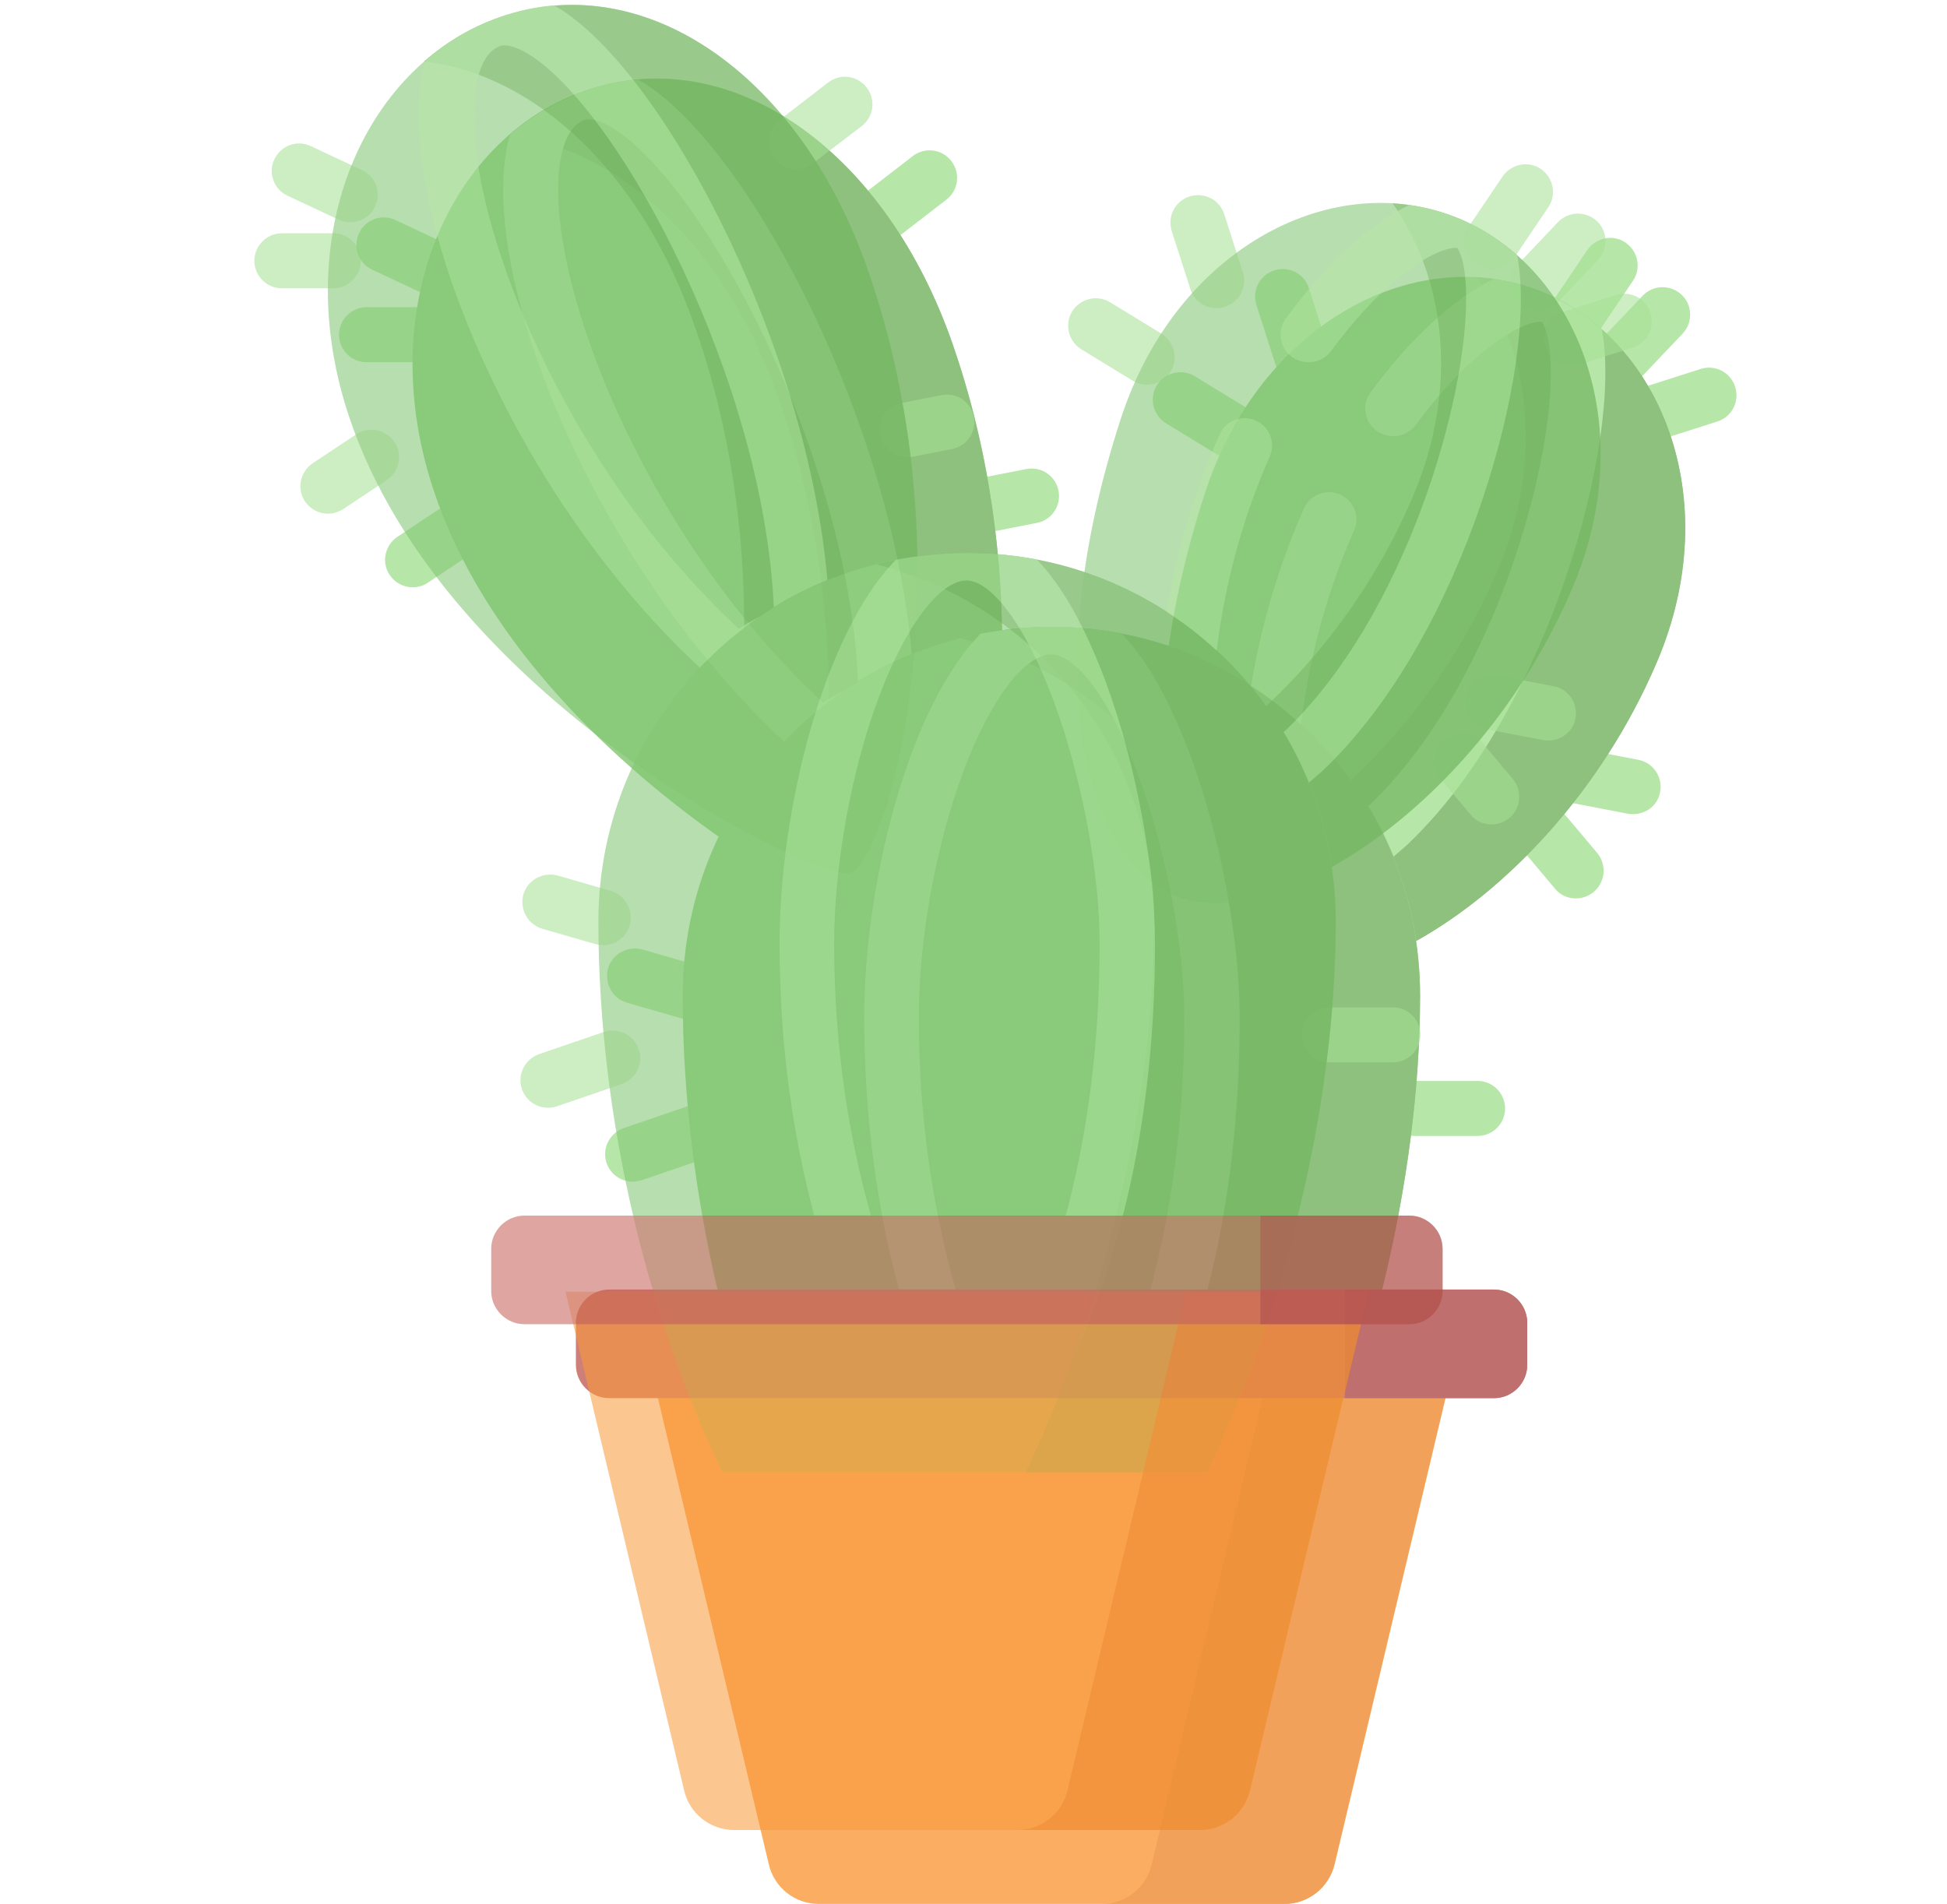
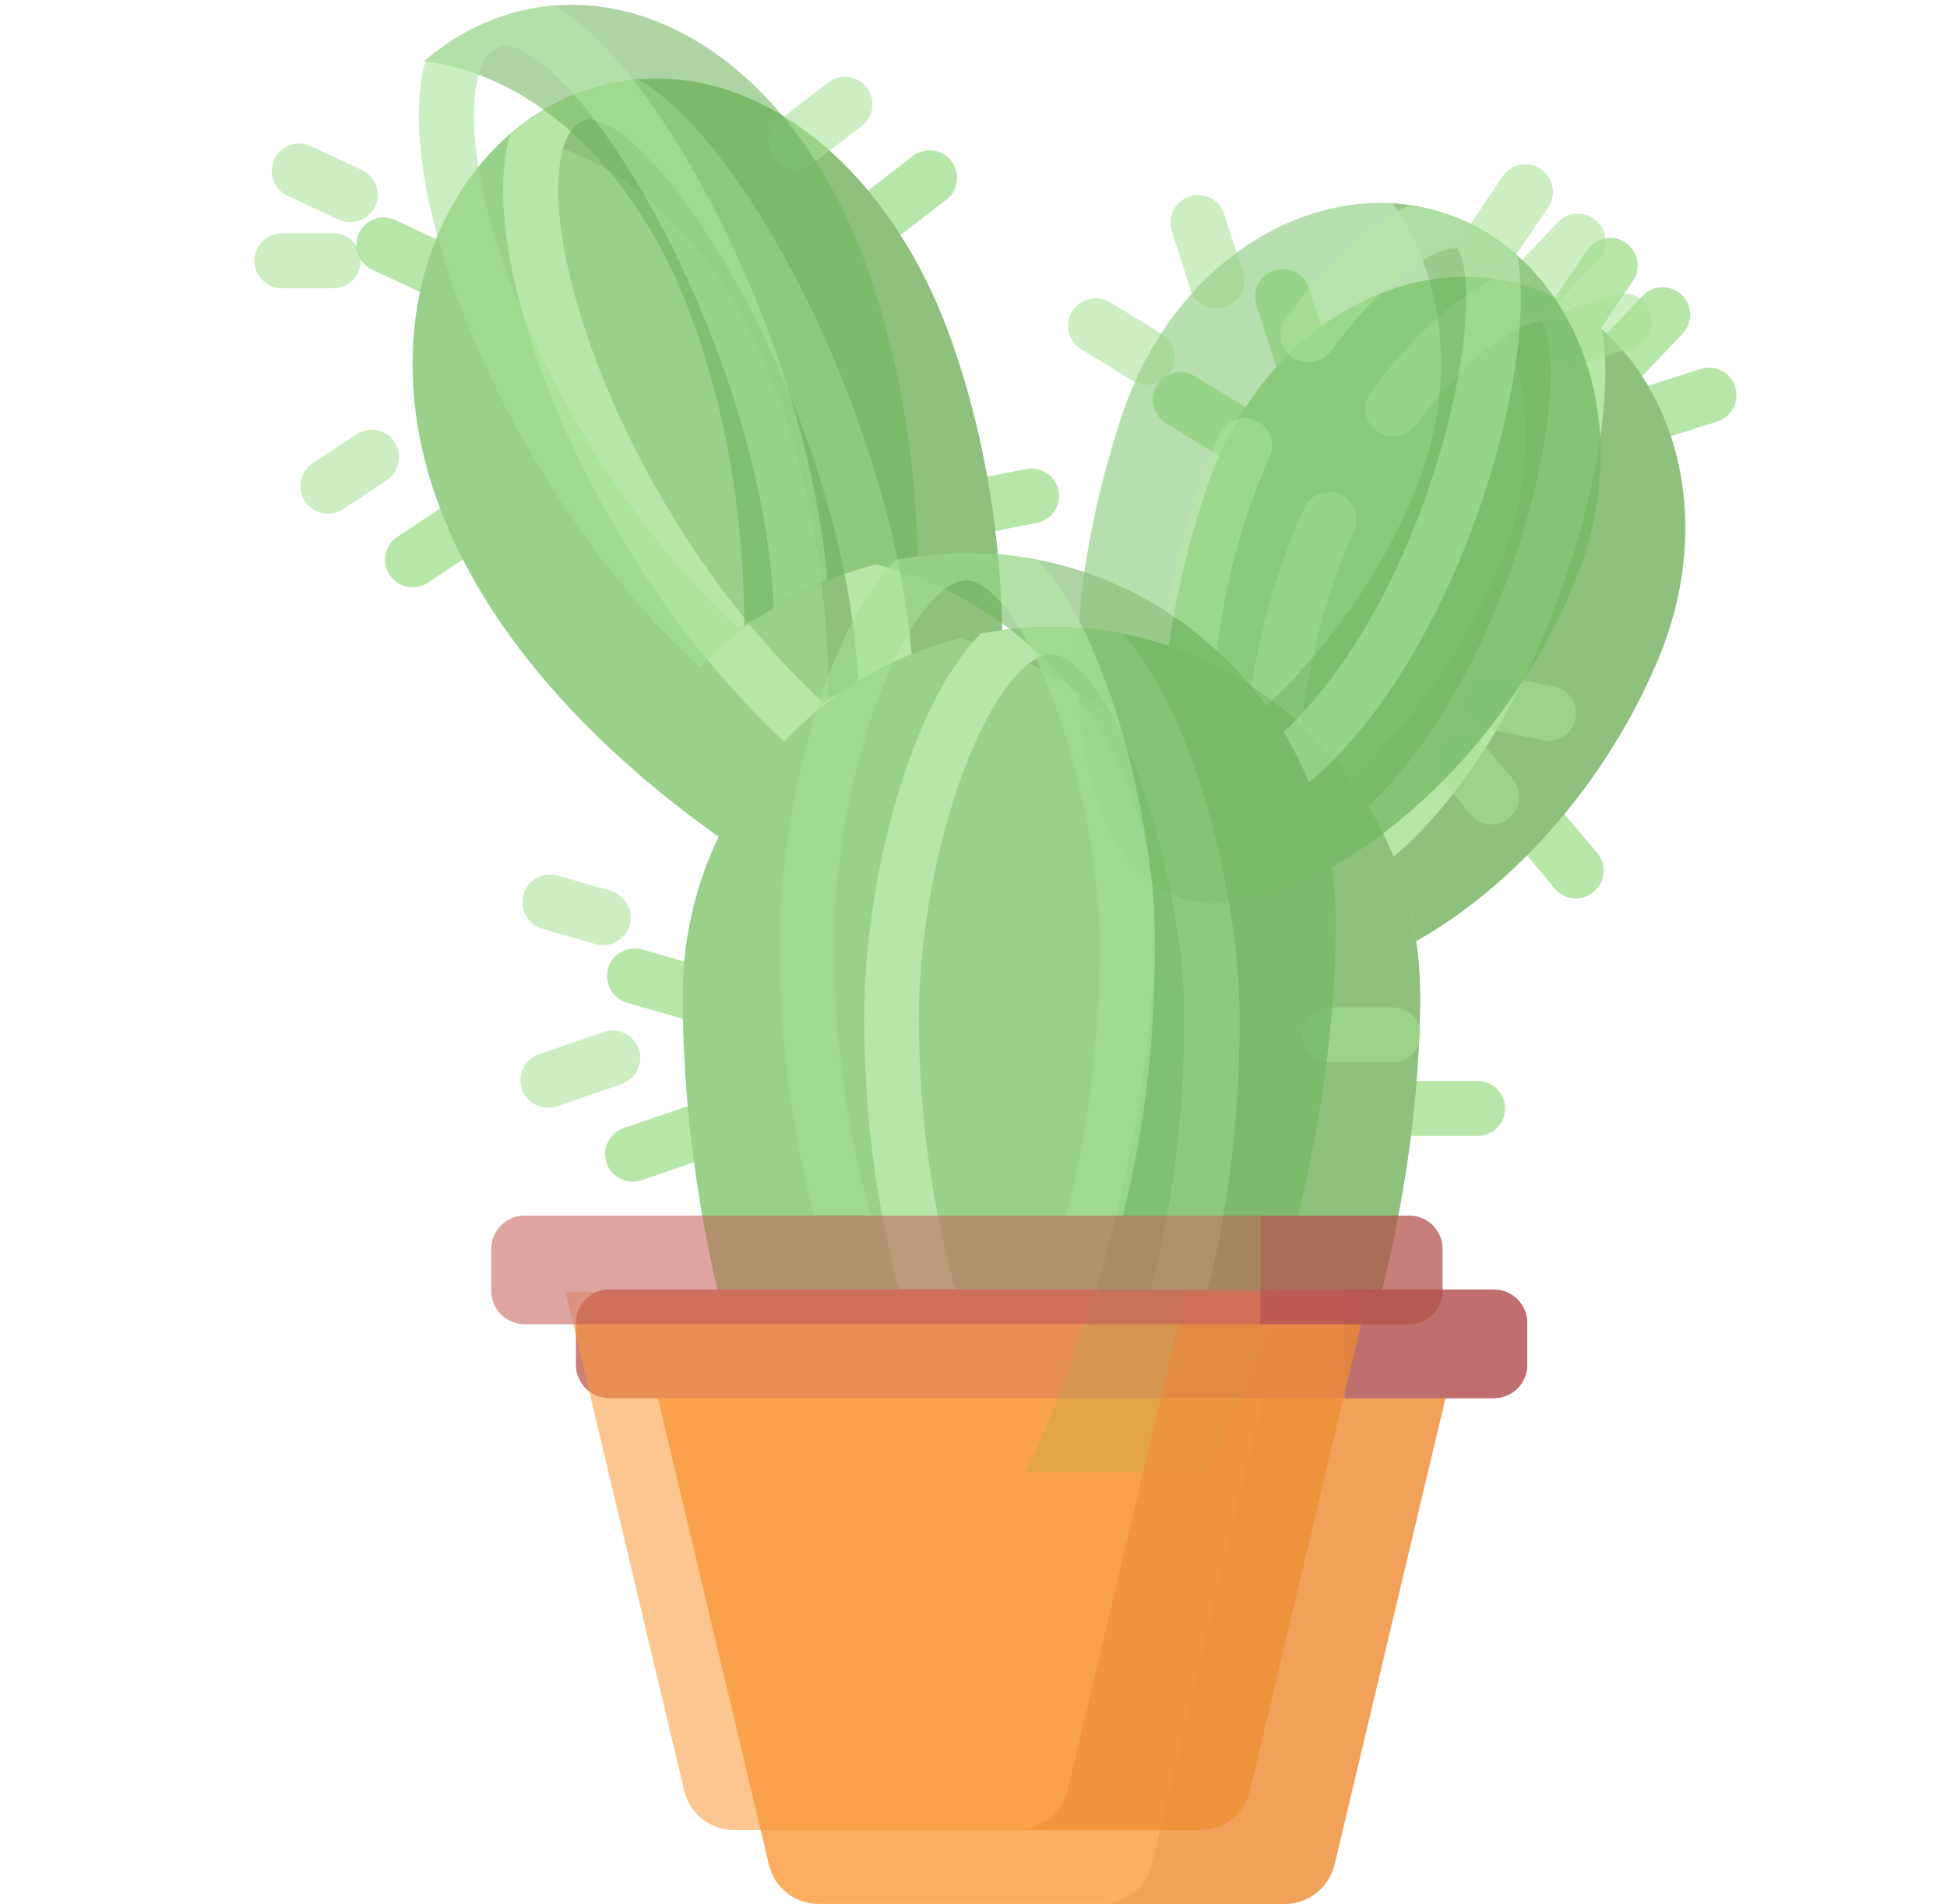
<svg xmlns="http://www.w3.org/2000/svg" version="1.1" id="Livello_1" x="0px" y="0px" viewBox="0 0 545 533" style="enable-background:new 0 0 545 533;" xml:space="preserve">
  <style type="text/css">
	.st0{opacity:0.8;}
	.st1{fill:#A5E094;}
	.st2{fill:#80C56E;}
	.st3{fill:#70B25D;}
	.st4{fill:#FA9A39;}
	.st5{fill:#ED8A2F;}
	.st6{fill:#C35F58;}
	.st7{fill:#AF4B48;}
	.st8{opacity:0.7;}
	.st9{opacity:0.7;fill:#80C56E;enable-background:new    ;}
	.st10{opacity:0.7;fill:#70B25D;enable-background:new    ;}
	.st11{opacity:0.7;fill:#FA9A39;enable-background:new    ;}
	.st12{opacity:0.7;fill:#ED8A2F;enable-background:new    ;}
	.st13{opacity:0.7;fill:#C35F58;enable-background:new    ;}
	.st14{opacity:0.7;fill:#AF4B48;enable-background:new    ;}
	.st15{opacity:0.7;fill:#A5E094;enable-background:new    ;}
</style>
  <g id="Livello_1_1_" class="st0">
    <g>
      <path class="st1" d="M246.6,68c-2.3,0-4.6-1-6.1-3c-2.6-3.4-2-8.2,1.4-10.8l13.6-10.5c3.4-2.6,8.2-2,10.8,1.4    c2.6,3.4,2,8.2-1.4,10.8l-13.6,10.5C249.9,67.5,248.3,68,246.6,68z" />
      <path class="st1" d="M121.8,82.9c-1.1,0-2.2-0.2-3.3-0.7l-14.3-6.7c-3.9-1.8-5.5-6.4-3.7-10.2c1.8-3.9,6.4-5.5,10.2-3.7l14.3,6.7    c3.9,1.8,5.5,6.4,3.7,10.2C127.5,81.2,124.7,82.9,121.8,82.9z" />
-       <path class="st1" d="M117,101.4h-14.4c-4.3,0-7.7-3.5-7.7-7.7s3.5-7.7,7.7-7.7H117c4.3,0,7.7,3.5,7.7,7.7S121.2,101.4,117,101.4z" />
      <path class="st1" d="M115.5,164.4c-2.5,0-4.9-1.2-6.4-3.4c-2.4-3.5-1.4-8.3,2.1-10.7l12.2-8.1c3.5-2.4,8.3-1.4,10.7,2.1    s1.4,8.3-2.1,10.7l-12.2,8.1C118.5,164,117,164.4,115.5,164.4z" />
      <path class="st1" d="M277.6,148.7c-3.6,0-6.8-2.6-7.6-6.2c-0.8-4.2,1.9-8.2,6.1-9l11.2-2.2c4.2-0.8,8.2,1.9,9,6.1    c0.8,4.2-1.9,8.2-6.1,9l-11.2,2.2C278.6,148.6,278.1,148.7,277.6,148.7z" />
      <path class="st1" d="M364.2,107c-3.3,0-6.3-2.1-7.3-5.4l-5.2-16.2c-1.3-4.1,0.9-8.4,5-9.7s8.4,0.9,9.7,5l5.2,16.2    c1.3,4.1-0.9,8.4-5,9.7C365.8,106.8,365,107,364.2,107z" />
      <path class="st1" d="M344.8,128.4c-1.4,0-2.8-0.4-4-1.1l-14.4-8.8c-3.6-2.2-4.8-7-2.6-10.6c2.2-3.6,7-4.8,10.6-2.6l14.4,8.8    c3.6,2.2,4.8,7,2.6,10.6C349.9,127.1,347.4,128.4,344.8,128.4z" />
      <path class="st1" d="M441.1,251.5c-2.2,0-4.4-0.9-5.9-2.8l-8.4-10c-2.7-3.3-2.3-8.1,1-10.9c3.3-2.7,8.1-2.3,10.9,1l8.4,10    c2.7,3.3,2.3,8.1-1,10.9C444.6,250.9,442.9,251.5,441.1,251.5z" />
-       <path class="st1" d="M457.2,227.9c-0.5,0-1,0-1.5-0.1l-15.6-3c-4.2-0.8-6.9-4.9-6.1-9c0.8-4.2,4.9-6.9,9-6.1l15.6,3    c4.2,0.8,6.9,4.9,6.1,9C464.1,225.4,460.8,227.9,457.2,227.9z" />
      <path class="st1" d="M441.4,95.8c-1.5,0-3-0.4-4.3-1.3c-3.5-2.4-4.5-7.2-2.1-10.7l9.3-13.8c2.4-3.5,7.2-4.5,10.7-2.1    s4.5,7.2,2.1,10.7l-9.3,13.8C446.3,94.7,443.9,95.8,441.4,95.8z" />
      <path class="st1" d="M454.1,107.7c-1.9,0-3.8-0.7-5.3-2.1c-3.1-2.9-3.2-7.8-0.3-10.9l11.3-11.9c2.9-3.1,7.8-3.2,10.9-0.3    c3.1,2.9,3.2,7.8,0.3,10.9l-11.3,11.9C458.2,106.9,456.2,107.7,454.1,107.7z" />
      <path class="st1" d="M463.6,123.1c-3.3,0-6.3-2.1-7.3-5.4c-1.3-4.1,0.9-8.4,5-9.7l14.7-4.7c4.1-1.3,8.4,0.9,9.7,5    c1.3,4.1-0.9,8.4-5,9.7l-14.7,4.7C465.1,123,464.3,123.1,463.6,123.1z" />
      <path class="st1" d="M177.1,330.8c-3.2,0-6.2-2-7.3-5.2c-1.4-4,0.8-8.4,4.8-9.8l18.1-6.2c4-1.4,8.4,0.8,9.8,4.8    c1.4,4-0.8,8.4-4.8,9.8l-18.1,6.2C178.7,330.6,177.9,330.8,177.1,330.8z" />
      <path class="st1" d="M192.6,285.3c-0.7,0-1.4-0.1-2.2-0.3l-14.9-4.3c-4.1-1.2-6.4-5.5-5.3-9.6c1.2-4.1,5.5-6.4,9.6-5.3l14.9,4.3    c4.1,1.2,6.4,5.5,5.3,9.6C199,283.1,195.9,285.3,192.6,285.3z" />
      <path class="st1" d="M413.6,318h-17.7c-4.3,0-7.7-3.5-7.7-7.7c0-4.3,3.5-7.7,7.7-7.7h17.7c4.3,0,7.7,3.5,7.7,7.7    S417.9,318,413.6,318z" />
    </g>
    <path class="st2" d="M463.7,185.4c-25.9,60.7-83,96.6-110.2,86.4c-25.8-9.6-39.9-60.7-16.2-133.8c15.4-47.3,58.3-69.8,92.7-56.9   C464.4,93.9,483.5,139.2,463.7,185.4z" />
    <path class="st3" d="M430.1,81.1c-5.4-2-11-3.1-16.6-3.5c14.6,20.7,18.9,51.3,5.6,82.3c-10.1,23.7-25,43.6-41,58.5   c9.4,13,15.9,28.4,18.4,45c24.9-13.9,51.7-41.5,67.3-78C483.5,139.2,464.4,93.9,430.1,81.1z" />
    <path class="st2" d="M266.6,96.1c27.7,79.4,7.5,161.1-4.5,168.9c-6,3.9-113.8-46.3-140.8-128c-17.5-52.9,6.4-101.5,45.9-112.7   C206.6,13.1,248.1,43.1,266.6,96.1z" />
    <path class="st3" d="M232,196.5c13.8-10.5,30.4-17.6,48.5-20c-0.4-24.9-4.3-52.8-13.9-80.3c-18.5-53.1-60-83-99.5-71.8   c-9.2,2.6-17.5,7.2-24.7,13.5c31.4,3.7,60.8,31.3,75.6,73.7C228.3,140.8,232,170.4,232,196.5z" />
    <path class="st2" d="M361.5,432.8c20.8-43.7,36-101.2,36-154.1c0-57-46.2-103.2-103.2-103.2s-103.2,46.2-103.2,103.2   s14.7,112.5,34.7,154.1H361.5z" />
    <path class="st3" d="M294.3,175.5c-8.8,0-17.3,1.1-25.4,3.2c44.7,11.3,77.8,51.8,77.8,100.1c0,52.8-15.2,110.4-36,154.1h50.8   c20.8-43.7,36-101.2,36-154.1C397.6,221.7,351.3,175.5,294.3,175.5z" />
    <path class="st2" d="M324.1,400.9c1.1-2.4,2.2-4.9,3.3-7.6c13-31.7,19.6-68.2,19.6-108.5c0-1.7,0-3.5-0.1-5.4   C346.7,320,337.7,363.3,324.1,400.9z" />
    <path class="st4" d="M359.5,533H229.2c-6.7,0-12.5-4.6-14-11.1L182,382.3h224.8l-33.2,139.6C372,528.4,366.2,533,359.5,533z" />
    <path class="st5" d="M355.6,382.3l-33.2,139.6c-1.5,6.5-7.4,11.1-14,11.1h51.1c6.7,0,12.5-4.6,14-11.1l33.2-139.6L355.6,382.3   L355.6,382.3z" />
    <path class="st6" d="M418.2,391.4H170.5c-5.1,0-9.3-4.2-9.3-9.3v-11.8c0-5.1,4.2-9.3,9.3-9.3h247.7c5.1,0,9.3,4.2,9.3,9.3v11.8   C427.5,387.2,423.3,391.4,418.2,391.4z" />
    <path class="st7" d="M418.2,361h-41.7v30.4h41.7c5.1,0,9.3-4.2,9.3-9.3v-11.8C427.5,365.2,423.3,361,418.2,361z" />
    <path class="st1" d="M219.5,207.6c5-5.3,10.6-10.1,16.7-14.2c-1.9,0.9-3.8,2-5.8,3.3c-22.2-20.5-42.1-48.2-56.3-78.6   c-13.3-28.5-19.9-56.3-17.3-72.8c1-6.3,3.2-10.2,6.5-11.6c0.4-0.2,0.9-0.3,1.5-0.3c1.9,0,4.6,1,7.6,3c25.6,16.9,65,91.4,67.8,154.3   c4.7-2.9,9.7-5.5,15-7.6c-5.4-63.3-43.9-139.4-74.2-159.4c-0.8-0.5-1.6-1-2.4-1.4c-3.8,0.3-7.6,1-11.4,2.1   c-9,2.6-17.3,7.1-24.4,13.2c-0.5,1.7-0.9,3.4-1.2,5.4c-3.2,19.6,3.8,50.2,18.6,81.7C175.1,156.6,196.1,185.8,219.5,207.6z" />
    <path class="st1" d="M267.5,361c-5.9-20.9-10.3-46.3-10.3-76.2c0-22,4.8-48.5,12.6-69.2c7.4-19.7,17-32.4,24.5-32.4   c5.5,0,15.2,9,24.5,34.2c7.7,21,12.7,47.5,12.7,67.4c0,30.5-4,55.8-9.5,76.2h16c6-23.5,9-49,9-76.2c0-21.5-5.3-50.1-13.6-72.7   c-4.5-12.2-10.9-25.9-19.5-34.8c-6.3-1.2-12.8-1.8-19.5-1.8c-6.8,0-13.5,0.7-19.9,1.9c-20.4,20.7-32.6,70.5-32.6,107.3   c0,29.5,4,54.9,9.7,76.2h15.9L267.5,361L267.5,361z" />
    <path class="st1" d="M365,142.3c-6.5,14.7-11.8,31.4-14.8,49.7c5,3.2,9.6,6.8,13.9,10.8c0.1-0.3,0.1-0.5,0.2-0.7l0,0   c0-0.1,0-0.1,0-0.2c0,0,0,0,0-0.1c2.6-20.2,8-38.1,14.7-53.2c1.7-3.8,0.1-8.2-3.5-10C371.7,136.6,366.8,138.3,365,142.3z" />
    <path class="st1" d="M448.4,92.2c-5.4-4.8-11.6-8.6-18.3-11.1c-3.9-1.5-7.9-2.4-12-3c-1.4,0.7-2.9,1.5-4.4,2.4   c-9.8,6-20.3,16-30.1,29.4c-2.8,3.8-1.4,9.2,2.8,11.4h0.1c3.4,1.7,7.5,0.7,9.8-2.3c8.9-12.2,18.1-20.8,25.5-25.3   c5.5-3.4,8.7-3.7,9.8-3.6c0.5,0.6,2.3,3.6,2.5,12.9c0.5,29.8-17.3,90.5-50.7,122.3l-0.4,0.3c2.7,4.5,5.1,9.3,7.1,14.2   c2.9-2.5,3.6-3.1,3.8-3.3c24.5-23.3,38.5-57.3,44.6-75.5C447.6,134.1,451.3,107.8,448.4,92.2z" />
  </g>
  <g id="Livello_2_1_" class="st0">
    <g class="st8">
      <path class="st1" d="M222.9,47.4c-2.3,0-4.6-1-6.1-3c-2.6-3.4-2-8.2,1.4-10.8l13.6-10.5c3.4-2.6,8.2-2,10.8,1.4s2,8.2-1.4,10.8    l-13.6,10.4C226.2,46.8,224.6,47.4,222.9,47.4z" />
      <path class="st1" d="M98.1,62.2c-1.1,0-2.2-0.2-3.3-0.7l-14.3-6.7c-3.9-1.8-5.5-6.4-3.7-10.2c1.8-3.9,6.4-5.5,10.2-3.7l14.3,6.7    c3.9,1.8,5.5,6.4,3.7,10.2C103.8,60.5,101,62.2,98.1,62.2z" />
      <path class="st1" d="M93.3,80.7H78.9c-4.3,0-7.7-3.5-7.7-7.7s3.5-7.7,7.7-7.7h14.4c4.3,0,7.7,3.5,7.7,7.7S97.5,80.7,93.3,80.7z" />
      <path class="st1" d="M91.8,143.8c-2.5,0-4.9-1.2-6.4-3.4c-2.4-3.5-1.4-8.3,2.1-10.7l12.2-8.1c3.5-2.4,8.3-1.4,10.7,2.1    c2.4,3.5,1.4,8.3-2.1,10.7l-12.2,8.1C94.8,143.3,93.3,143.8,91.8,143.8z" />
-       <path class="st1" d="M253.9,128c-3.6,0-6.8-2.6-7.6-6.2c-0.8-4.2,1.9-8.2,6.1-9l11.2-2.2c4.2-0.8,8.2,1.9,9,6.1s-1.9,8.2-6.1,9    l-11.2,2.2C254.9,127.9,254.4,128,253.9,128z" />
      <path class="st1" d="M340.5,86.3c-3.3,0-6.3-2.1-7.3-5.4L328,64.7c-1.3-4.1,0.9-8.4,5-9.7s8.4,0.9,9.7,5l5.2,16.2    c1.3,4.1-0.9,8.4-5,9.7C342.1,86.2,341.3,86.3,340.5,86.3z" />
      <path class="st1" d="M321.1,107.7c-1.4,0-2.8-0.4-4-1.1l-14.4-8.8c-3.6-2.2-4.8-7-2.6-10.6c2.2-3.6,7-4.8,10.6-2.6l14.4,8.8    c3.6,2.2,4.8,7,2.6,10.6C326.3,106.4,323.7,107.7,321.1,107.7z" />
      <path class="st1" d="M417.5,230.8c-2.2,0-4.4-0.9-5.9-2.8l-8.4-10c-2.7-3.3-2.3-8.1,1-10.9c3.3-2.7,8.1-2.3,10.9,1l8.4,10    c2.7,3.3,2.3,8.1-1,10.9C421,230.2,419.2,230.8,417.5,230.8z" />
      <path class="st1" d="M433.5,207.3c-0.5,0-1,0-1.5-0.1l-15.6-3c-4.2-0.8-6.9-4.9-6.1-9c0.8-4.2,4.9-6.9,9-6.1l15.6,3    c4.2,0.8,6.9,4.9,6.1,9C440.4,204.7,437.1,207.3,433.5,207.3z" />
      <path class="st1" d="M417.7,75.2c-1.5,0-3-0.4-4.3-1.3c-3.5-2.4-4.5-7.2-2.1-10.7l9.3-13.8c2.4-3.5,7.2-4.5,10.7-2.1    s4.5,7.2,2.1,10.7l-9.3,13.8C422.6,74,420.2,75.2,417.7,75.2z" />
      <path class="st1" d="M430.4,87.1c-1.9,0-3.8-0.7-5.3-2.1c-3.1-2.9-3.2-7.8-0.3-10.9l11.3-11.9c2.9-3.1,7.8-3.2,10.9-0.3    c3.1,2.9,3.2,7.8,0.3,10.9L436,84.7C434.5,86.3,432.5,87.1,430.4,87.1z" />
      <path class="st1" d="M439.9,102.4c-3.3,0-6.3-2.1-7.3-5.4c-1.3-4.1,0.9-8.4,5-9.7l14.7-4.7c4.1-1.3,8.4,0.9,9.7,5    c1.3,4.1-0.9,8.4-5,9.7l-14.7,4.7C441.4,102.3,440.6,102.4,439.9,102.4z" />
      <path class="st1" d="M153.4,310.1c-3.2,0-6.2-2-7.3-5.2c-1.4-4,0.8-8.4,4.8-9.8l18.1-6.2c4-1.4,8.4,0.8,9.8,4.8    c1.4,4-0.8,8.4-4.8,9.8l-18.1,6.2C155.1,310,154.2,310.1,153.4,310.1z" />
      <path class="st1" d="M168.9,264.6c-0.7,0-1.4-0.1-2.2-0.3l-14.9-4.3c-4.1-1.2-6.4-5.5-5.3-9.6c1.2-4.1,5.5-6.4,9.6-5.3l14.9,4.3    c4.1,1.2,6.4,5.5,5.3,9.6C175.3,262.4,172.2,264.6,168.9,264.6z" />
      <path class="st1" d="M389.9,297.4h-17.7c-4.3,0-7.7-3.5-7.7-7.7c0-4.3,3.5-7.7,7.7-7.7h17.7c4.3,0,7.7,3.5,7.7,7.7    S394.2,297.4,389.9,297.4z" />
    </g>
    <path class="st9" d="M440.1,164.7c-25.9,60.7-83,96.6-110.2,86.4c-25.8-9.6-39.9-60.7-16.2-133.8C329.1,70,372,47.5,406.4,60.4   C440.7,73.2,459.8,118.5,440.1,164.7z" />
    <path class="st10" d="M406.4,60.4c-5.4-2-11-3.1-16.6-3.5c14.6,20.7,18.9,51.3,5.6,82.3c-10.1,23.7-25,43.6-41,58.5   c9.4,13,15.9,28.4,18.4,45c24.9-13.9,51.7-41.5,67.3-78C459.8,118.5,440.7,73.2,406.4,60.4z" />
-     <path class="st9" d="M242.9,75.4c27.7,79.4,7.5,161.1-4.5,168.9c-6,3.9-113.8-46.3-140.8-128C80.1,63.5,104,14.9,143.5,3.7   C182.9-7.5,224.4,22.4,242.9,75.4z" />
    <path class="st10" d="M208.3,175.8c13.8-10.5,30.4-17.6,48.5-20c-0.4-24.9-4.3-52.8-13.9-80.3c-18.5-53.1-60-83-99.5-71.8   c-9.2,2.6-17.5,7.2-24.7,13.5c31.4,3.7,60.8,31.3,75.6,73.7C204.7,120.1,208.4,149.7,208.3,175.8z" />
-     <path class="st9" d="M337.9,412.1c20.8-43.7,36-101.2,36-154.1c0-57-46.2-103.2-103.2-103.2S167.5,201,167.5,258   s14.7,112.5,34.7,154.1H337.9z" />
    <path class="st10" d="M270.7,154.8c-8.8,0-17.3,1.1-25.4,3.2c44.7,11.3,77.8,51.8,77.8,100.1c0,52.8-15.2,110.4-36,154.1h50.8   c20.8-43.7,36-101.2,36-154.1C373.9,201,327.7,154.8,270.7,154.8z" />
    <path class="st9" d="M300.4,380.2c1.1-2.4,2.2-4.9,3.3-7.6c13-31.7,19.6-68.2,19.6-108.5c0-1.7,0-3.5-0.1-5.4   C323,299.3,314,342.6,300.4,380.2z" />
    <path class="st11" d="M335.8,512.3H205.5c-6.7,0-12.5-4.6-14-11.1l-33.2-139.6h224.8l-33.2,139.6   C348.3,507.7,342.5,512.3,335.8,512.3z" />
    <path class="st12" d="M332,361.6l-33.2,139.6c-1.5,6.5-7.4,11.1-14,11.1h51.1c6.7,0,12.5-4.6,14-11.1l33.2-139.6L332,361.6   L332,361.6z" />
    <path class="st13" d="M394.5,370.7H146.8c-5.1,0-9.3-4.2-9.3-9.3v-11.8c0-5.1,4.2-9.3,9.3-9.3h247.7c5.1,0,9.3,4.2,9.3,9.3v11.8   C403.8,366.5,399.6,370.7,394.5,370.7z" />
    <path class="st14" d="M394.5,340.3h-41.7v30.4h41.7c5.1,0,9.3-4.2,9.3-9.3v-11.8C403.8,344.5,399.6,340.3,394.5,340.3z" />
    <path class="st15" d="M195.9,186.9c5-5.3,10.6-10.1,16.7-14.2c-1.9,0.9-3.8,2-5.8,3.3c-22.2-20.5-42.1-48.2-56.3-78.6   c-13.3-28.5-19.9-56.3-17.3-72.8c1-6.3,3.2-10.2,6.5-11.6c0.4-0.2,0.9-0.3,1.5-0.3c1.9,0,4.6,1,7.6,3c25.6,16.9,65,91.4,67.8,154.3   c4.7-2.9,9.7-5.5,15-7.6C226.2,99,187.7,22.9,157.4,2.9c-0.8-0.5-1.6-1-2.4-1.4c-3.8,0.3-7.6,1-11.4,2.1c-9,2.6-17.3,7.1-24.4,13.2   c-0.5,1.7-0.9,3.4-1.2,5.4c-3.2,19.6,3.8,50.2,18.6,81.7C151.5,135.9,172.4,165.1,195.9,186.9z" />
    <path class="st15" d="M243.8,340.3c-5.9-20.9-10.3-46.3-10.3-76.2c0-22,4.8-48.5,12.6-69.2c7.4-19.7,17-32.4,24.5-32.4   c5.5,0,15.2,9,24.5,34.2c7.7,21,12.7,47.5,12.7,67.4c0,30.5-4,55.8-9.5,76.2h16c6-23.5,9-49,9-76.2c0-21.5-5.3-50.1-13.6-72.7   c-4.5-12.2-10.9-25.9-19.5-34.8c-6.3-1.2-12.8-1.8-19.5-1.8c-6.8,0-13.5,0.7-19.9,1.9c-20.4,20.7-32.6,70.5-32.6,107.3   c0,29.5,4,54.9,9.7,76.2h15.9V340.3z" />
    <path class="st15" d="M341.4,121.6c-6.5,14.7-11.8,31.4-14.8,49.7c5,3.2,9.6,6.8,13.9,10.8c0.1-0.3,0.1-0.5,0.2-0.7l0,0   c0-0.1,0-0.1,0-0.2c0,0,0,0,0-0.1c2.6-20.2,8-38.1,14.7-53.2c1.7-3.8,0.1-8.2-3.5-10C348,115.9,343.2,117.6,341.4,121.6z" />
    <path class="st15" d="M424.7,71.5c-5.4-4.8-11.6-8.6-18.3-11.1c-3.9-1.5-7.9-2.4-12-3c-1.4,0.7-2.9,1.5-4.4,2.4   c-9.8,6-20.3,16-30.1,29.4c-2.8,3.8-1.4,9.2,2.8,11.4h0.1c3.4,1.7,7.5,0.7,9.8-2.3c8.9-12.2,18.1-20.8,25.5-25.3   c5.5-3.4,8.7-3.7,9.8-3.6c0.5,0.6,2.3,3.6,2.5,12.9c0.5,29.8-17.3,90.5-50.7,122.3l-0.4,0.3c2.7,4.5,5.1,9.3,7.1,14.2   c2.9-2.5,3.6-3.1,3.8-3.3c24.5-23.3,38.5-57.3,44.6-75.5C423.9,113.4,427.7,87.2,424.7,71.5z" />
  </g>
</svg>